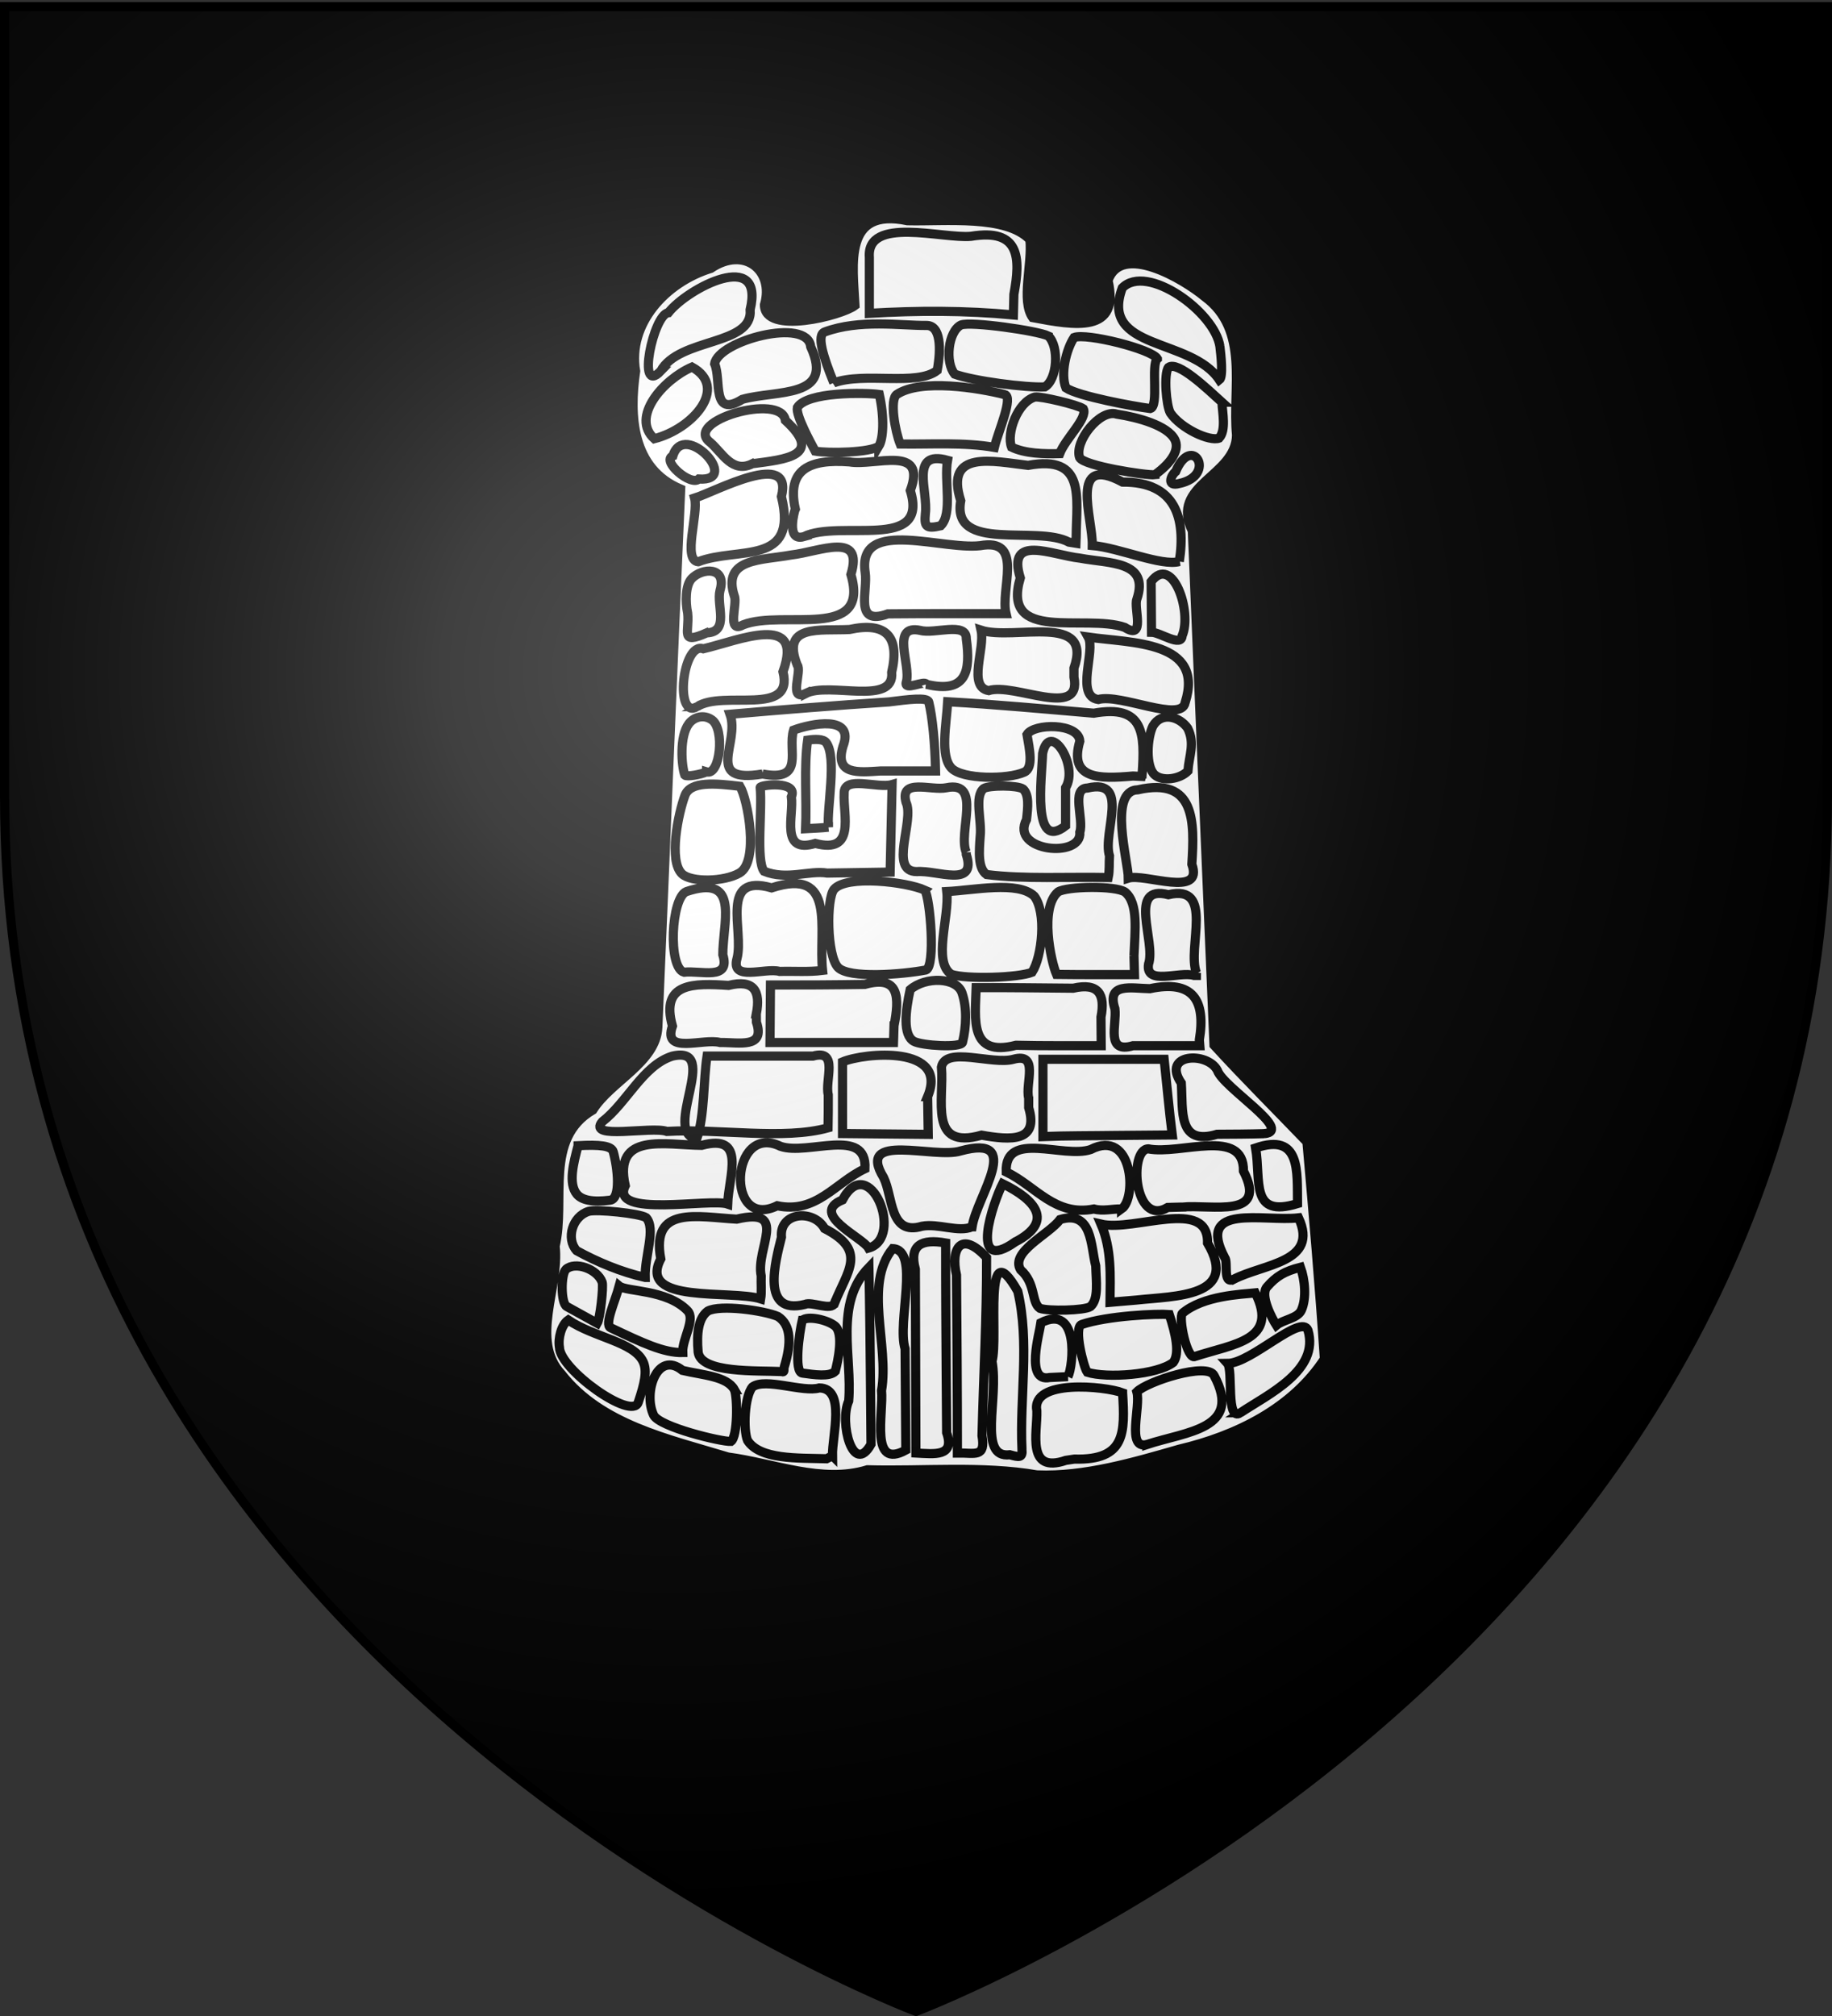
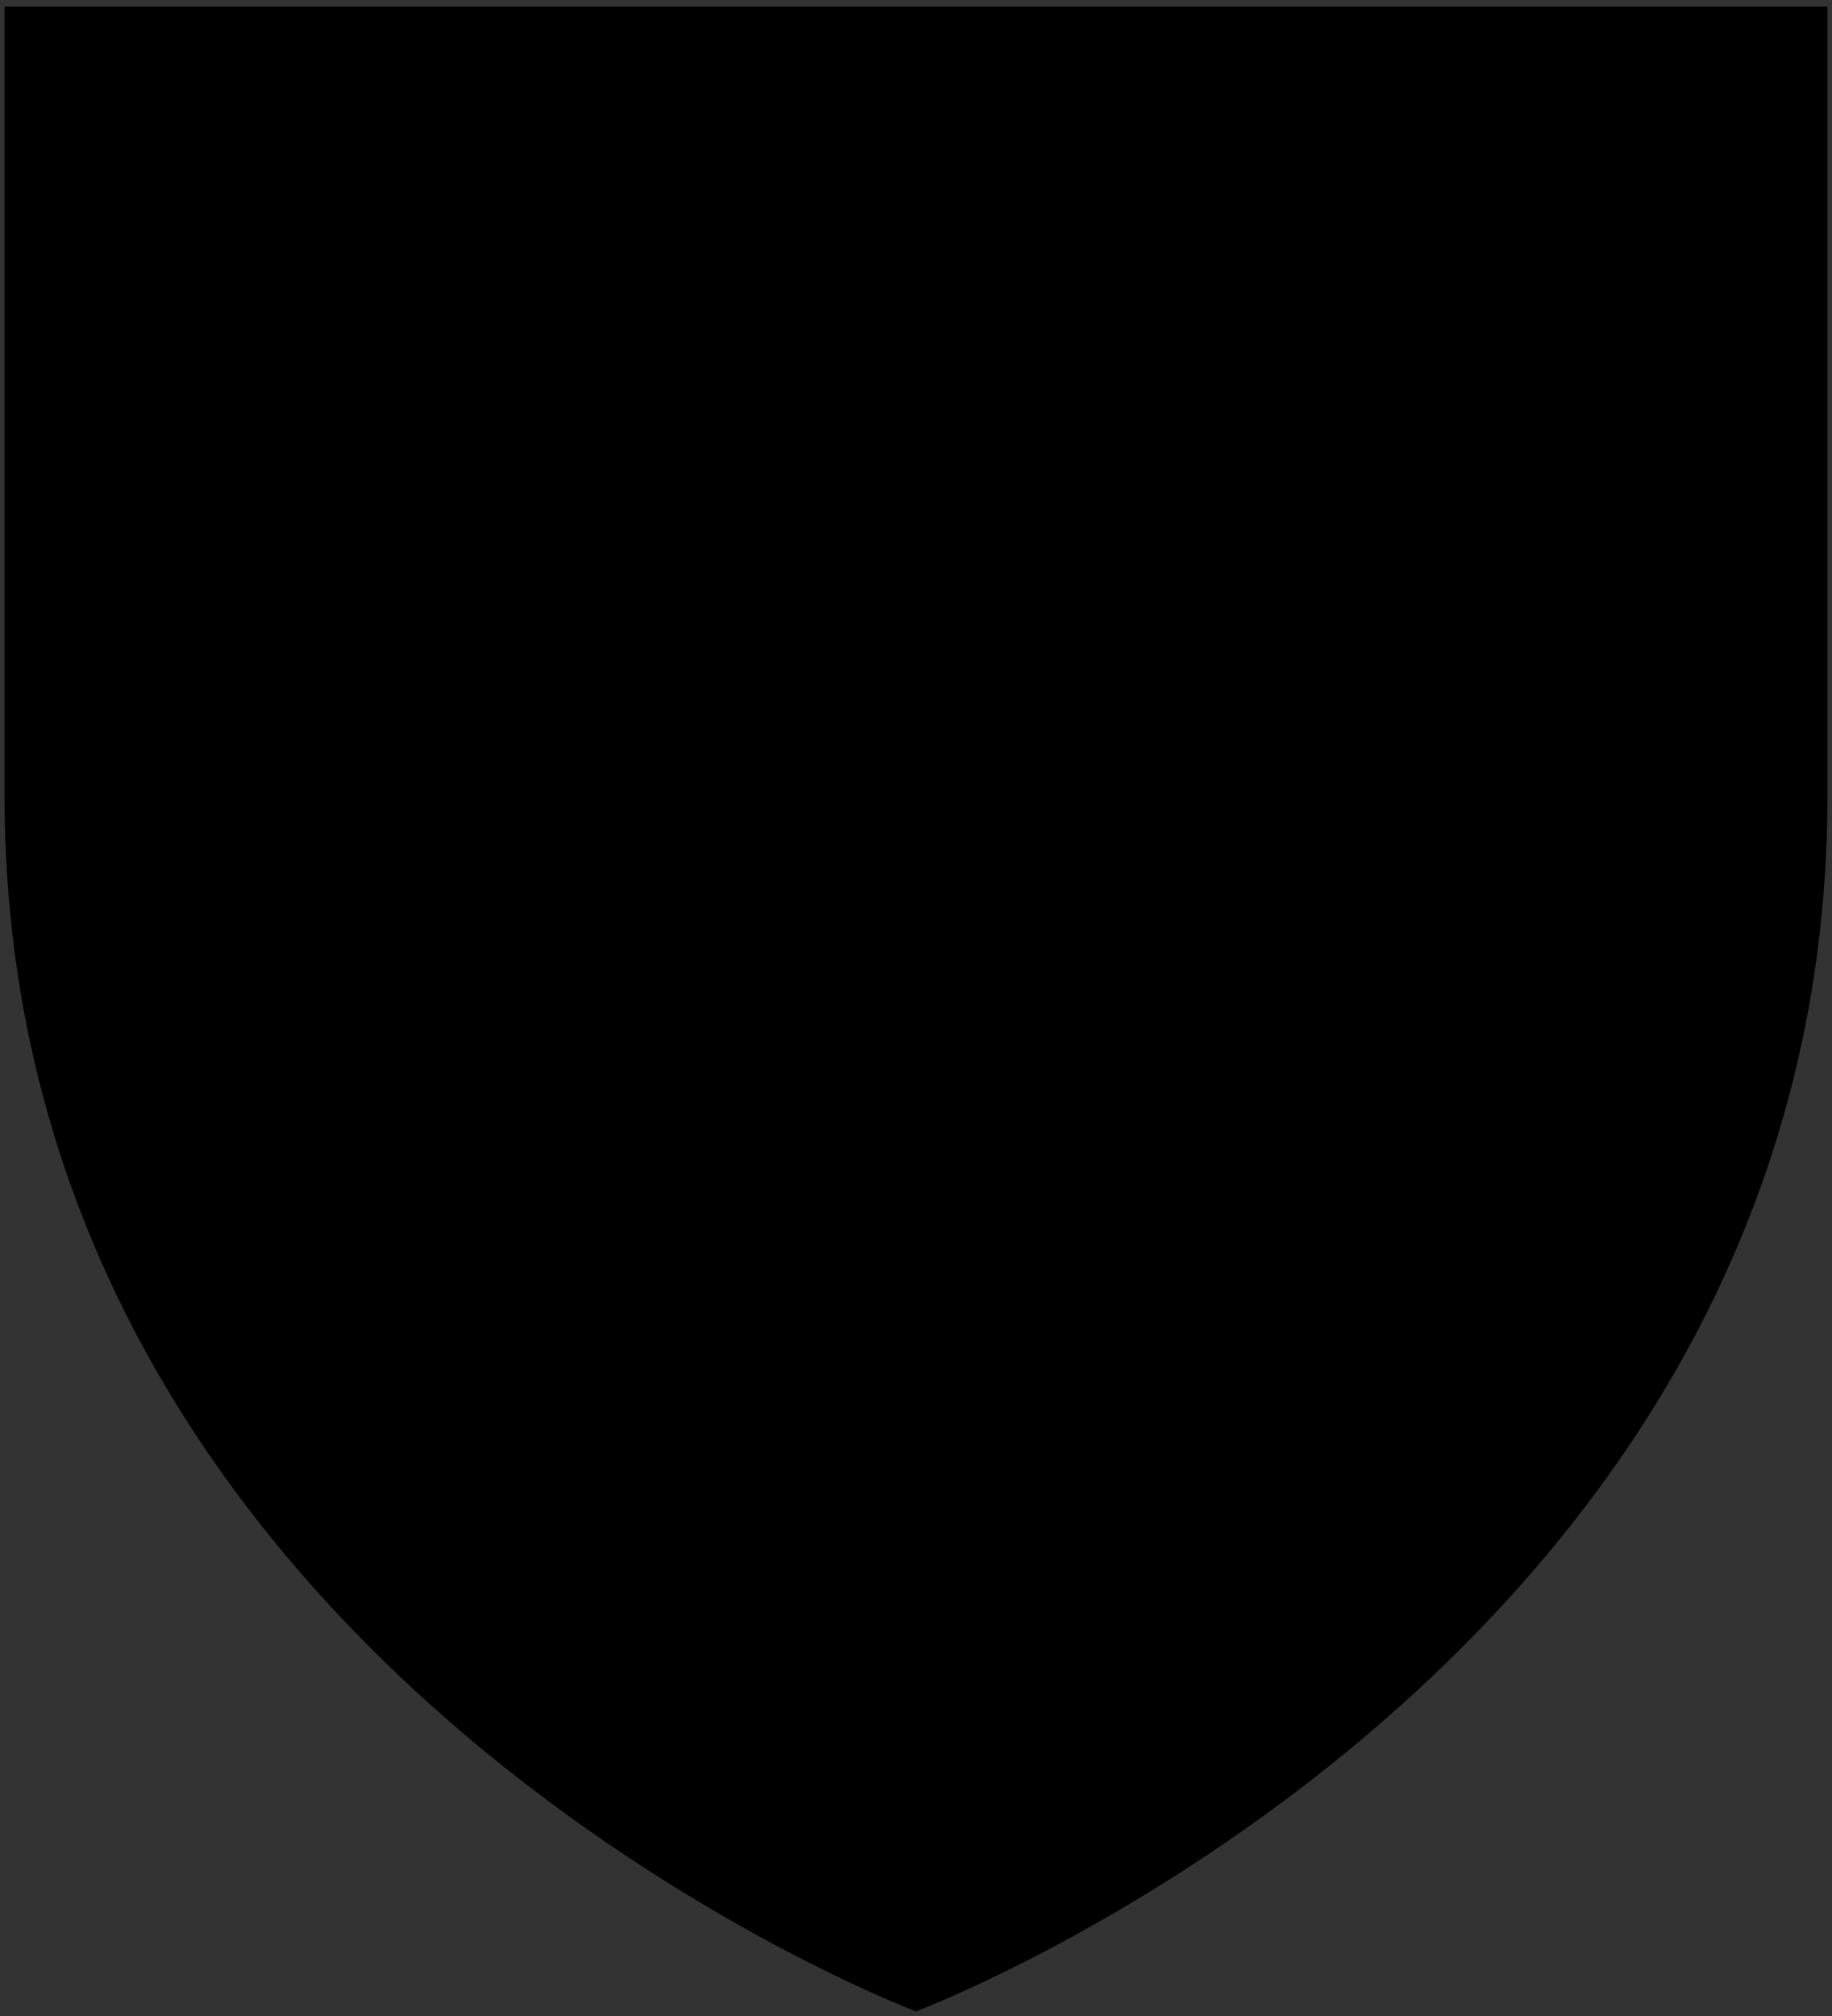
<svg xmlns="http://www.w3.org/2000/svg" xmlns:xlink="http://www.w3.org/1999/xlink" width="600" height="660" version="1.0">
  <rect width="100%" height="100%" fill="#333333" stroke="none" />
  <desc>armorial du Gevaudan</desc>
  <defs>
    <radialGradient xlink:href="#b" id="c" cx="221.445" cy="226.331" r="300" fx="221.445" fy="226.331" gradientTransform="matrix(1.353 0 0 1.349 -77.63 -85.747)" gradientUnits="userSpaceOnUse" />
    <linearGradient id="b">
      <stop offset="0" style="stop-color:white;stop-opacity:.314" />
      <stop offset=".19" style="stop-color:white;stop-opacity:.251" />
      <stop offset=".6" style="stop-color:#6b6b6b;stop-opacity:.125" />
      <stop offset="1" style="stop-color:black;stop-opacity:.125" />
    </linearGradient>
  </defs>
  <g style="display:inline">
    <path d="M300 658.5s298.5-112.32 298.5-397.772V2.176H1.5v258.552C1.5 546.18 300 658.5 300 658.5" style="fill:#000;fill-opacity:1;fill-rule:evenodd;stroke:none;stroke-width:1px;stroke-linecap:butt;stroke-linejoin:miter;stroke-opacity:1" />
-     <path d="M291.17 72.666c-5.47-.398-9.652 4.04-10.11 8.94-1.115 6.26-.186 12.63.086 18.923-6.433 3.944-14.365 5.405-21.97 5.67-4.129.18-9.88-1.434-9.903-6.177 1.618-4.911.36-11.83-5.492-13.596-5.378-1.703-9.647 2.442-14.486 3.85-11.924 5.008-21.745 16.734-20.22 29.683.068 5.98-1.295 12.113-.31 18.169.764 9.068 6.052 18.079 15.294 21.328-2.752 59.523-4.876 119.08-7.69 178.596-1.962 10.103-12.34 15.328-18.794 22.617-1.645 2.389-3.57 4.301-6.059 5.899-7.802 6.879-7.312 17.99-7.409 27.34.215 5.139-.631 10.233-1.087 15.279.855 11.948-5.872 24.112-1.15 35.738 6.985 12.165 20.397 19.447 33.695 23.988 10.073 3.236 20.172 6.78 30.71 8.398 12.295 2.539 25.328 6.576 37.84 2.83 18.76.429 37.724-1.345 56.299 1.7 18.898.374 36.836-6.167 54.722-11.006 14.854-4.773 29.044-13.337 37.5-26.22-1.592-23.46-3.62-46.89-5.665-70.318-10.183-10.548-20.564-20.93-30.449-31.735-2.432-56.163-4.74-112.331-7.106-168.497-2.862-4.96-1.708-11.332 2.558-15.23 4.682-5.037 12.309-9.376 11.843-17.06-1.16-12.56 2.68-26.333-4.274-37.831-4.859-6.859-12.695-11.307-20.442-14.724-4.345-1.718-11.04-3.434-14.16.915-1.907 2.285.337 5.306-.31 8.008.076 4.992-4.704 8.713-9.731 8.693-5.872.417-11.627-.933-17.37-1.912-4.063-6.204-1.456-14.01-1.304-20.851-.025-2.414 1.049-5.676-2.043-6.766-9.302-5.173-20.617-3.868-30.963-4.003-4.132.433-7.998-.552-12.05-.638z" style="fill:#fff;fill-opacity:1;stroke:#000;stroke-width:3;stroke-miterlimit:4;stroke-opacity:1;stroke-dasharray:none" />
-     <path d="m332.063 96.373-.166 6.732c-15.661-1.49-31.468-1.46-47.173-.53V84.288c-1.039-13.65 24.094-6.037 33.293-6.924 16.086-2.657 16.248 7.04 14.046 19.01zm-115.72 25.151c-7.979 8.262-2.354-18.653 2.556-19.152 6.428-8.127 31.627-21.172 26.782-.975.987 11.89-23.192 9.05-29.338 20.127zm183.193-8.088c.313 2.707 1.156 9.91-.18 10.936-9.255-13.978-39.358-9.523-31.803-30.105 8.034-8.211 30.342 7.858 31.983 19.17zM273.08 125.337c-3.565-8.813-5.681-15.655-2.98-16.657 11.377-4.22 24.85-2.06 33.32-2.135 4.7-.042 4.844 7.53 3.526 14.724-6.724 5.234-23.857.425-33.866 4.068zm70.248-15.356c3.7 3.56 2.926 14.245-1.117 16.682-6.143.334-23.408-1.938-29.525-4.163-3.213-3.847-2.21-13.938 2.045-16.103 3.191-1.227 24.873 1.844 28.597 3.584zm-100.21 20.76c-10.211 6.283-6.768-6.303-9.066-11.637 1.083-7.519 30.43-15.43 31.462-5.587 7.919 17.116-11.204 14.075-22.396 17.224zm135.941-13.29c-2.206 1.843.569 15.489-2.311 16.3-5.426-.698-23.536-4.018-27.652-6.762-1.831-4.582.085-12.596 2.675-16.497 4.074-1.54 25.465 3.8 27.288 6.958zm-164.776 26.181c-7.798-7.057 2.895-19.356 12.358-23.462 12.106 6.67.295 20.228-12.358 23.462zm185.914-11.962c.134 3.368 1.45 9.204-.935 11.77-3.137 1.174-12.49-3.13-15.962-8.258-1.35-2.35-2.213-12.827-.604-14.91 3.072-2.21 12.635 6.984 17.501 11.398zm-71.176-2.502c3.01.762-2.088 11.987-3.356 17.298-10.182-1.74-20.55-.956-30.838-1.1-1.643-4.07-3.55-14.59-1.104-16.227 7.832-5.245 26.791-2.123 35.298.03zm-41.188 16.908c-2.81 2.133-16.56 2.385-20.85 1.614-1.713-3.199-6.375-11.74-5.842-14.29 3.22-5.205 22.207-4.89 26.85-4.252 1.695 7.782 1.322 14.476-.158 16.928zm59.23 2.432c-5.028.136-11.304.029-15.775-2.135-1.723-4.441 1.925-14.744 7.634-16.39 1.921-.324 13.974 2.513 15.863 3.831 1.589 3.021-5.866 9.77-7.722 14.694zm-100.65 3.31c-6.569 3.242-9.747-3.439-13.77-6.963-9.308-6.908 23.24-16.448 24.572-7.237 12.671 11.633.096 12.759-10.801 14.2zm131.851 3.595c-2.648.322-23.201-2.856-24.671-5.596-1.874-5.156 6.625-16.03 12.143-14.236 6.93 1.063 16.587 3.666 19.01 8.301 1.598 3.056-.602 7.272-6.482 11.53zm-149.407 1.417c-2.606 2.453-12.41-5.973-8.486-7.566 3.621-11.932 22.74 8.53 8.486 7.566zm157.354 1.463c-4.234 1.135-2.784-2.582-1.167-3.908 5.365-12.767 13.742 1.264 1.167 3.908zm-78.136 13.839c-4.949 1.145-5.381.16-5.003-4.005.952-7.219-5.231-20.907 7.256-17.435-1.173 6.71 1.76 17.48-2.253 21.44zm-44.891 3.569c-5.959 1.669-2.854-8.852-2.712-9.098-2.867-12.941 4.585-16.377 17.737-15.386 8.191 1.455 25.54-5.81 19.927 9.382 6.21 20.108-22.83 9.311-34.952 15.102zm89.273.026-.075 2.126-2.298-.369c-10.391-5.65-38.485 3.499-35.432-13.54-5.363-16.85 10.636-12.892 22.06-11.589 18.929-3.517 15.846 10.4 15.745 23.372zm-123.809 8.188c-5.173-.609.187-15.67-1.157-20.851 6.854-2.137 32.425-16.208 28.434-.493 5.601 22.906-14.307 16.323-27.277 21.344zm157.589-.083c-5.893 1.615-19.694-4.493-28.499-5.25.207-8.928-7.902-30.271 9.922-20.754 17.439-.115 20.749 11.839 18.577 26.004zm-77.304 17.06c-6.048.002-12.096.017-18.143.076-11.297 4.093-6.46-7.527-7.437-13.598-2.711-18.563 26.6-6.559 38.872-8.904 12.897-1.484 5.359 14.57 7.262 22.427zm-65.54 3.663c-5.568 3.053-1.77-6.955-2.884-9.41-4.067-12.482 8.857-11.652 18.59-13.451 9.365-1.057 23.935-7.945 19.583 6.385 6.47 21.954-22.274 11.358-35.289 16.476zm128.935-8.369c-1.084 2.784 2.989 13.657-3.982 9.2-13.052-4.48-40.514 5.207-34.19-16.187-4.461-14.482 10.204-7.508 19.583-6.46 9.707 1.82 22.81.842 18.59 13.447zm-140.881 11.011c-8.926 3.95-5.567-.353-6.229-6.456-.77-3.678-.752-9.132 1.315-11.315 3.38-3.566 11.595-4.064 9.264 3.929-1.2 4.791 3.2 13.54-4.35 13.842zm155.715.951c-.245 3.867-7.181-1.118-10.028-1.155l-.122-16.58c6.985-9.204 13.544 9.895 10.15 17.735zm-83.764 15.884c-.458-1.516-7.585 2.43-6.563-.78 1.573-5.62-5.292-18.96 4.578-16.869 4.61 1.29 15.18-2.944 15.06 2.731 1.474 10.629.044 18.073-13.075 14.918zm-39.546 3.013c-5.766 2.627-1.089-7.49-2.746-9.333-5.365-13.467 7.41-11.135 17.12-11.631 12.106-2.613 16.487 2.448 13.812 14.015.993 11.183-20.494 2.993-28.186 6.95zm87.88-8.287v2.901c2.757 14.01-19.6 1.755-27.962 4.44-6.926-1.302-1.104-13.703-2.46-19.78 10.757 3.478 36.846-5.981 30.422 12.44zm-123.443 12.597c-7.389 4.4-4.863-21.35 2.052-18.952 11.444-2.661 33.15-12.173 26.097 7.506 3.67 14.957-19.517 5.844-28.15 11.446zm159.866-1.374c-1.192 6.79-21.203-3.007-28.482-.97-7.6-1.164-.785-15.995-3.273-20.438 14.352 2.04 38.163 1.198 31.755 21.408zm-138.417 23.414c-19.424 3.19-7.284-10.177-10.644-19.558 16.944-1.468 35.152-2.944 52.13-4.05 6.098-.772 12.536-1.616 12.951.026 1.205 4.762 2.054 13.558 2.233 22.588h-18.07c-7.289.455-15.065 1.347-12.258-8.051 4.023-10.462-10.609-7.403-16.176-5.323-2.072 6.593 3.929 16.986-10.166 14.368zm124.33-.013-.216.81-2.798-.137c-11.13.983-21.045 1.1-17.4-11.406-.382-6.05-15.102-5.862-17.301-2.174.78 4.626 2.211 10.904-.875 12.299-5.456 2.464-20.34 2.404-23.87-1.32-3.781-3.988-1.651-14.346-1.232-21.714 15.968.893 31.896 2.394 47.828 3.75 16.6-2.968 16.755 6.775 15.864 19.892zm-142.646-.684c-1.762.81-6.47 1.715-7.14 1.055-1.085-2.999-1.806-12.623 1.281-16.776 1.622-2.182 4.858-3.26 7.618-1.29 4.252 3.038 2.655 18.329-1.759 17.01zm157.554-14.296c2.465 4.985.43 9.015.084 14.01-2.748 2.764-8.32 3.447-10.834 1.302-3.151-2.69-2.521-12.294-.625-16.048 2.886-4.793 8.741-3.023 11.375.736zm-117.648 32.402c-2.483.284-4.986.343-7.48.49.396-9.506-.586-20.244.657-28.992 2.343-.338 5.137-.469 6.1.843 3.585 4.878.122 21.383.723 27.66zm77.657-12.897v12.455c-11.124 8.671-7.755-15.887-7.523-23.672 2.308-11.159 11.97 4.019 7.523 11.217zm-32.535 21.098.015.7c3.577 11.125-9.548 5.095-16.208 5.64-9.27-.005-.693-16.72-3.52-22.678-2.184-8.03 8.249-3.73 13.21-4.775 11.897-2.431 3.727 14.683 6.503 21.113zm-45.506 6.83c-6.006-.968-13.234 2.415-20.69-.594-2.723-3.49-.554-20.283-1.294-27.416-.25-.841 12.591-2.414 10.224 3.05.847 6.083-3.81 18.776 7.814 15.247 13.403 3.509 9.059-9.272 9.474-16.41-.159-5.976 10.947-1.46 15.695-2.866q-.322 14.331-.638 28.663zm92.423-5.653c-.158 2.36.072 4.779-.415 7.11-12.903-.293-27.557.586-39.84-.982-2.878-2.102-2.464-7.352-2.087-12.567.58-5.03-2.026-13.024 1.17-15.613 1.763-1.055 10.958-1.119 12.86.176 2.024 1.81 1.614 5.886 1.135 10.027-5.528 10.396 18.275 12.86 17.464 4.096 1.382-4.26-2.955-14.364 2.514-14.446 14.185-3.272 4.834 14.725 7.199 22.199zm-121.173 5.627c-5.02 2.913-15.79 3.118-18.804.295-4.536-4.25-1.195-19.974.926-25.659 1.787-4.786 9.978-3.982 18.033-3.02 2.534 4.157 6.346 24.612-.155 28.384zm148.146-2.882c4.005 11.157-15.449 2.905-20.798 4.563.007-5.295-6.71-28.67 3.13-28.93 18.913-4.257 18.549 10.615 17.668 24.367zm-120.942 34.77c-4.659.59-9.385.197-14.068.332-4.758-1.33-16.155 3.508-13.936-4.3 2.323-8.98-5.917-27.966 11.31-23.057 21.51-6.944 15.273 13.58 16.694 27.025zm-32.629-6.924-.018.831-.021.955c2.61 8.568-7.174 5.083-12.708 5.731-5.302-1.495-4.267-24.432.8-26.409 16.598-5.503 12.526 7.99 11.947 18.892zm66.105-19.362c1.77 2.527 3.6 25.13.368 26.145-7.588 1.453-25.288 2.907-28.801-.871-3.695-3.974-3.821-22.583-1.276-25.555 4.058-4.74 23.627-2.438 29.709.28zm68.52 21.454.162 6.21c-8.512-.02-17.025.05-25.537-.066-1.853-4.306-5.595-21.802.515-27.015 2.804-1.823 18.768-2.125 21.938.055 4.454 3.695 3.217 12.77 2.921 20.816zm20.439 5.621-.006.85h-.771c-4.773-1.422-15.992 3.426-14.902-3.697 2.503-7.339-7.063-26.216 6.501-22.727 15.308-3.608 6.015 17.346 9.178 25.574zm-53.823-.186c-4.395 1.808-21.473 2.349-26.436.689-6.193-4.163-.556-18.874-1.498-27.107 8.75-.414 23.331-3.556 28.634 1.484 4.1 5.261 2.594 19.845-.7 24.934zm-45.213 17.573-.17 5.426h-40.446l.15-18.826c10.311.018 20.621-.03 30.93-.197 11.444-3.175 11.298 4.413 9.536 13.597zm-45.085-3.968.021 2.707c2.958 8.767-5.649 6.608-11.888 6.687-5.569-1.48-18.94 4.075-15.612-5.383-4.03-14.34 7.028-14.039 18.373-13.305 8.361-2.071 10.546 1.852 9.106 9.294zm67.348-6.866c1.677 4.824 1.428 11.08.176 16.188-.47 1.917-13.431 1.081-15.927-.314-3.7-2.069-2.741-9.996-1.225-16.923 5.056-4.334 15.192-4.081 16.976 1.049zm77.736 15.41.076.943.076.953h-21.876c-9.056 2.657-5.269-6.82-5.924-12.1-2.838-8.64 5.249-6.676 11.428-6.563 14.143-3.004 18.376 3.753 16.22 16.767zm-32.214-7.475.075 9.37c-9.306-.028-18.613.089-27.917-.142-15.343 3.958-13.339-8.483-13.039-18.866 10.592-.061 21.184.111 31.775.187 8.346-1.897 10.556 2.038 9.106 9.451zm-89.315 25.45c-.007 3.602.02 7.204-.07 10.805-14.494 4.053-35.725.196-52.801 1.182-5.026-1.789-26.225 2.896-21.169-3.172 8.088-6.226 13.357-18.47 22.961-21.482 16.29-3.788-3.674 25.166 8.014 27.095 2.607-7.76 2.12-19.009 3.356-27.108h34.692c8.59-2.36 3.808 8.012 5.017 12.68zm142.859 12.713c-5.172.153-10.347.175-15.521.199-12.906 3.872-11.142-7.684-11.71-16.756-6.667-9.723 8.57-10.395 11.81-4.148 1.868 5.58 25.018 19.703 15.42 20.705zM303.81 359.013l.2 12.354c-9.357-.104-18.716-.188-28.074-.269v-23.444c7.185-3.065 34.918-5.552 27.874 11.359zm61.202 12.715c-7.812.126-15.634.04-23.441.366V346.79h39.705c.887 8.257 1.602 16.534 2.646 24.775zm-28.11-12.257v3.127c3.417 11.326-5.904 10.726-15.431 9.027-17.52 4.997-12.181-11.714-13.139-22.314 1.353-6.854 16.603-.623 23.553-2.521 8.59-2.36 3.808 8.012 5.017 12.68zm-147.581 15.6c6.974-.367 10.966-.024 11.534 2.023 1.462 5.267 2.549 15.35-1.023 15.821-5.86.774-9.315-.055-10.904-1.968-2.903-3.495-1.07-10.267.393-15.876zm235.626 18.97c-15.653 4.79-11.883-7.455-13.721-18.222 14.904-5.085 13.589 7.796 13.721 18.222zm-186.633.139c-5.764-1.976-38.745 4.649-33.536-6.014-3.964-17.663 13.096-13.278 25.019-13.198 14.83-4.002 8.847 9.997 8.517 19.212zm16.233.56c-17.041 8.346-15.39-27.43 1.081-19.454 8.851 3.094 28.368-6.566 27.665 7.324-9.801 4.61-15.9 14.784-28.746 12.13zm132.505.435-2.373.061-2.23.062c-11.045 6.537-12.82-19.057-6.384-19.185 10.473 2.074 31.358-7.152 31.184 7.266 8.068 15.751-10.248 10.868-20.197 11.796zm-19.716.606c-2.993-.068-6.11.838-9.05.017-12.787 2.515-18.988-7.43-28.741-12.142-.53-13.784 18.705-4.293 27.665-7.324 13.838-7.09 15.216 15.88 10.126 19.449zm-48.962 5.85c-4.386 1.934-11.157-1.2-16.425-.178-10.69 3.2-9.416-9.617-12.577-15.988-9.203-15.062 16.681-5.975 25.229-8.665 21.005-5.732 5.28 14.885 3.773 24.832zm-33.903 6.97c-1.938-3.486-19.557-11.18-8.568-15.77 8.79-16.35 20.547 12.388 8.568 15.77zm48.004-2.002c-15.457 10.878-7.157-13.024-4.109-19.071 10.637 5.192 17.088 12.338 4.11 19.071zm-121.17 11.615c-7.69-1.708-15.744-5.078-22.447-8.763-3.57-3.925-1.383-11.27 3.923-12.874 2.531-.765 16.6.654 18.83 2.045 3.281 3.592-.503 12.643-.306 19.592zm192.64.639c-3.583 1.672-1.628-5.744-2.838-7.132-9.522-18.023 12.775-11.692 24.185-13.024 6.753 14.632-11.377 14.99-21.346 20.156zM249.3 417.712c-.096 2.448.198 5.332-.166 7.514-9.806-3.053-40.451 1.772-32.722-13.092-3.278-17.524 11.863-13.73 24.857-13.005 17.258-4.034 6.127 9.576 8.031 18.583zm123.028 7.892c-2.93.239-5.86.477-8.788.746.092-8.68.575-17.362-2.944-25.597 10.826 2.56 35.25-8.965 34.88 6.18 10.544 17.813-10.792 17.308-23.148 18.67zm-98.997.997c-.978 2.7-7.516-.63-9.753.443-14.45 3.562-9.666-13.902-7.642-22.005-.758-8.305 10.587-9.223 14.108-2.843 14.17 7.295 7.499 13.761 3.287 24.405zm83.795 1.16c-2.026 1.308-13.785 1.537-16.525.573-2.939-2.047-1.241-8.112-6.36-12.631-3.467-5.867 9.22-11.47 12.967-16.458 10.563-3.15 9.97 8.637 11.664 15.185.11 5.027 1.047 10.873-1.746 13.331zm-159.907-7.983c.464 1.685-.7 11.9-1.612 13.459l-9.995-5.521c-1.944-1.074-1.953-10.524-.254-12.154 2.943-2.67 10.226-.218 11.86 4.216zm229 9.147c-1.219 2.735-5.926 3.067-8.195 4.949-1.292-2.017-5.501-9.765-3.076-12.55 3.046-3.498 5.731-5.112 10.974-6.447 1.447 4.042 2.047 10.12.296 14.048zm-201.08.144c2.785 2.865-1.729 9.16-1.539 13.735-6.253.132-13.269-3.223-23.63-8.132-2.096-.992 1.542-8.86 2.829-13.658 2.33 1.94 15.56 1.081 22.34 8.055zm166.266 14.997c-2.64 1.444-5.567-12.944-4.13-14.15 6.856-5.753 19.18-6.171 23.854-6.645 7.786 15.545-6.988 16.653-19.724 20.795zm-134.59 3.583c-.203.524.304 1.814-.794 1.373-8.074-.381-26.483.615-27.368-6.359-.574-6.382.134-11.233 3.163-13.45 4.142-2.18 18.263-.207 22.95 1.77 4.417 2.823 4.459 8.861 2.05 16.666zm127.445-1.619c-5.282 4.1-21.807 5.237-28.176 3.215-1.174-1.596-4.555-14.704-1.82-15.63 8.51-2.88 24.724-3.579 28.691-3.265 2.145 6.485 3.486 12.751 1.305 15.68zm-121.532-13.753c1.735-1.622 8.18-.24 10.7 1.797 3.037 2.453.95 11.673.133 14.858-1.905 1.92-6.896 1.111-10.78.592-2.84-.38-.954-13.389-.053-17.247zm87.042 18.41-5.978.286c-8.149 1.685-3.286-14.66-2.879-17.928 12.635-6.328 10.633 14.055 8.857 17.642zm-140.735 8.401c-1.992 6.175-25.72-10.72-25.811-18.011-.517-2.89.62-7.37 2.874-8.919 8.543 5.758 21.412 7.113 24.513 13.605 1.453 3.041.474 7.224-1.576 13.325zm197.21 3.424c-4.849 3.17-2.295-13.97-4.235-16.143 7.792-.046 24.167-16.468 26.37-10.861 3.803 13.096-12.799 20.837-22.136 27.004zm-165.722-7.57c1.052 2.448 1.137 15.335-1.117 16.949-3.161.177-23.432-4.726-25.333-8.595-3.5-7.33 1.143-21.372 9.446-14.65 6.817 1.599 14.54 1.925 17.004 6.296zm135.061 17.973c-6.74 1.654-1.916-12.442-3.256-17.252 3.357-3.381 23.155-9.87 25.318-5.307 9.345 17.503-8.96 18.264-22.062 22.56zm-53.964-2.91c1.22 7.328-2.245 5.593-8.06 5.686.02-19.419-.16-38.838-.29-58.256-2.018-8.68 1.536-14.76 9.843-5.738.076 19.436-1.01 38.873-1.493 58.307zm-11.723-19.458.134 18.457c2.782 8.032-4.034 6.988-10.066 6.686l-.172-60.166c-2.125-8.024 2.135-9.984 9.921-8.598-.02 14.54.083 29.081.183 43.621zm-13.469-8.977.235 33.166c-11.872 6.505-7.239-12.007-7.949-19.483 2.55-14.935-5.944-34.768 3.657-46.483 9.047.463 1.33 24.056 4.057 32.8zm-11.318 13.27.154 17.985c-5.899 10.567-10.461-7.18-7.306-14.164 1.22-14.506-4.847-31.9 6.628-43.76.265 13.312.409 26.625.524 39.938zm49.597 19.61c.29 2.917-.955 2.645-3.975 1.812-10.553 1.281-3.545-18.467-5.843-30.611 2.236-7.519-3.162-43.316 8.452-22.894 3.95 16.906.588 34.501 1.366 51.692zm-62.067 2.116-1.922 1c-9.473-.27-21.86.323-25.889-5.99-1.456-3.463-.995-14.485 1.616-17.52 4.239-3.079 16.558 1.885 21.908.324 8.722.18 4.163 15.605 4.287 22.186zm95.02-20.585c.781 13.016 1.08 22.16-15.79 21.697l-2.799.419c-12.986 4.423-9.298-9.044-9.487-16.147-2.02-10.596 22.384-8.136 28.076-5.97zm-28 26.881c15.471.643 31.729-4.166 46.545-8.42 18.818-4.425 37.088-13.487 47.551-29.553-1.576-23.69-3.63-47.367-5.716-71.025-9.823-10.223-20.595-20.943-30.433-31.705-2.419-56.108-4.734-112.22-7.092-168.331-7.593-15.26 14.29-17.79 14.47-31.392-1.496-15.314 4.392-34.393-10.46-45.306-7.068-5.86-27.255-17.769-31.634-5.303 4.038 17.41-10.79 14.775-24.688 12.146-3.901-5.515-.024-17.601-.898-25.497-7.79-8.184-27.656-5.916-40.104-6.212-20.994-4.395-17.88 14.25-17.18 27.738-4.286 3.329-29.697 9.823-29.654-.206 3.278-11.189-6.55-19.35-17.547-11.93-14.805 4.594-27.285 18.127-24.642 33.639-2.133 14.665-1.231 31.926 14.75 38.6-2.627 58.739-4.94 117.492-7.48 176.236-.568 11.567-15.324 17.601-21.288 27.05-16.06 9.429-8.788 29.506-12.346 44.571 1.544 13.642-8.29 30.712 2.057 41.857 13.047 16.668 34.954 21.222 54.579 27.196 14.957 1.968 30.758 8.715 45.64 4.167 18.526.498 37.363-1.413 55.57 1.68z" style="fill:#fff;fill-opacity:1;stroke:#000;stroke-width:3;stroke-miterlimit:4;stroke-opacity:1;stroke-dasharray:none" />
  </g>
-   <path d="M300 658.5s298.5-112.32 298.5-397.772V2.176H1.5v258.552C1.5 546.18 300 658.5 300 658.5" style="opacity:1;fill:url(#c);fill-opacity:1;fill-rule:evenodd;stroke:none;stroke-width:1px;stroke-linecap:butt;stroke-linejoin:miter;stroke-opacity:1" />
-   <path d="M300 658.5S1.5 546.18 1.5 260.728V2.176h597v258.552C598.5 546.18 300 658.5 300 658.5z" style="opacity:1;fill:none;fill-opacity:1;fill-rule:evenodd;stroke:#000;stroke-width:3;stroke-linecap:butt;stroke-linejoin:miter;stroke-miterlimit:4;stroke-dasharray:none;stroke-opacity:1" />
</svg>